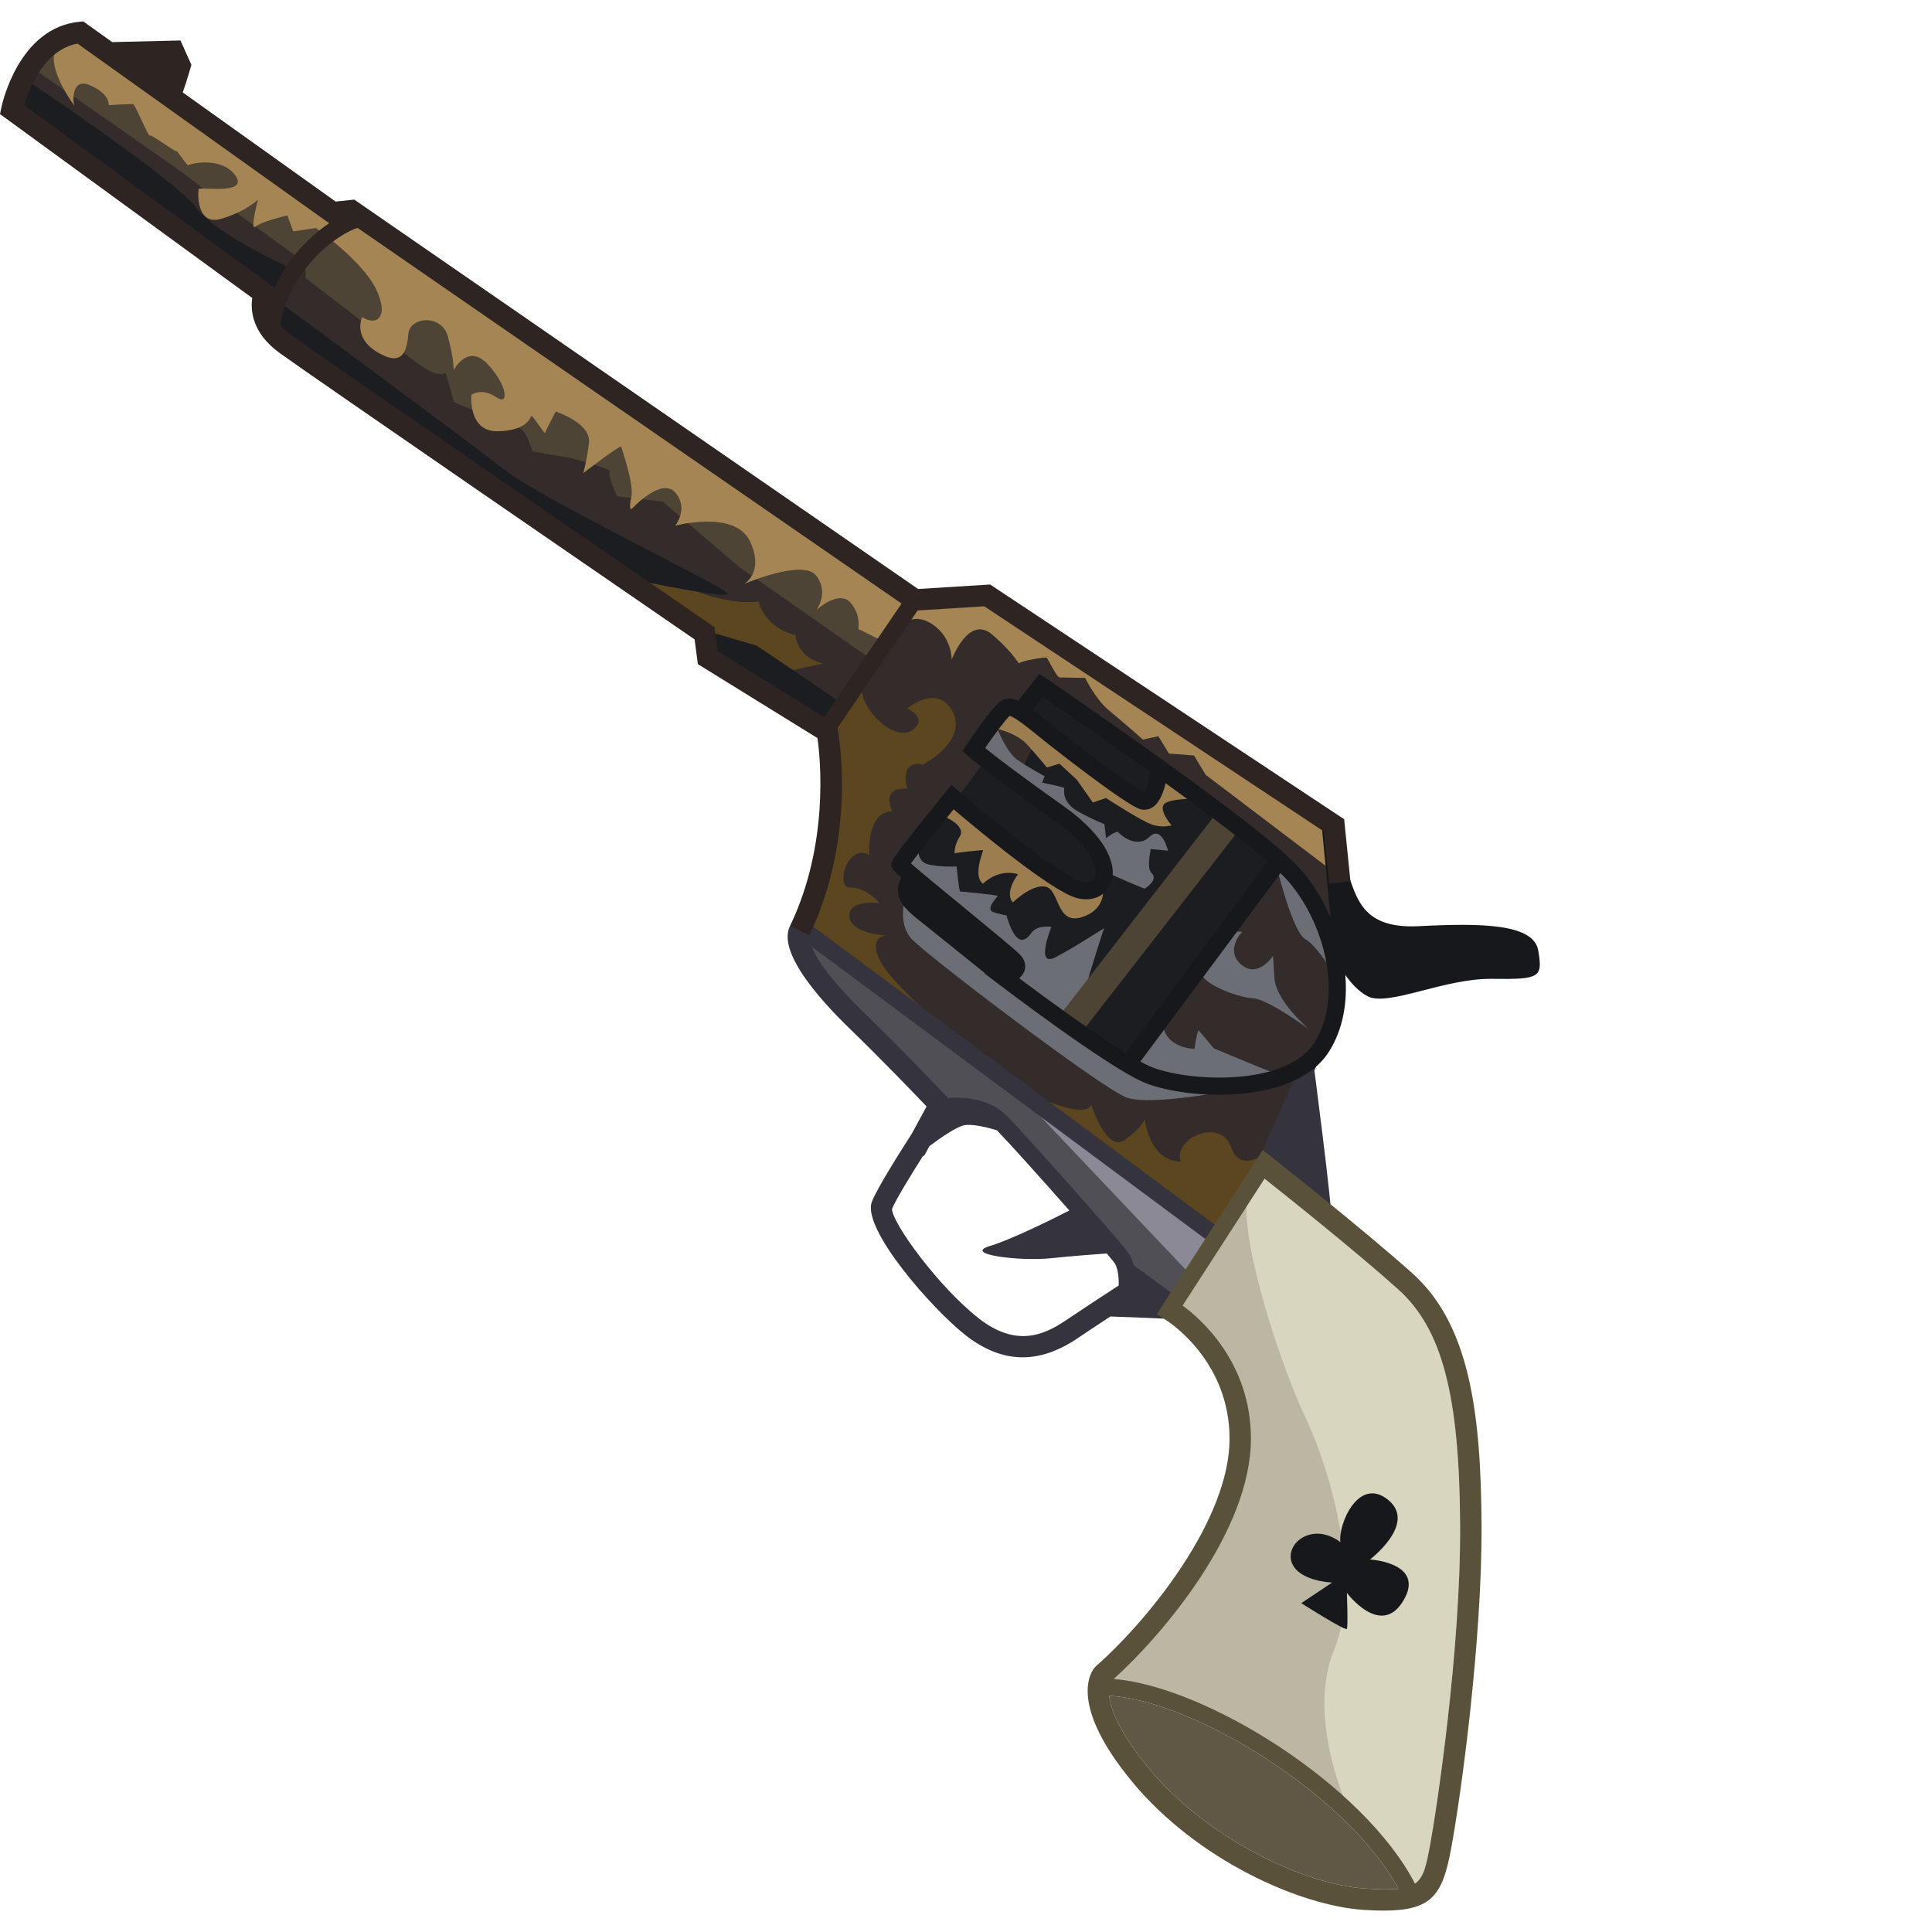
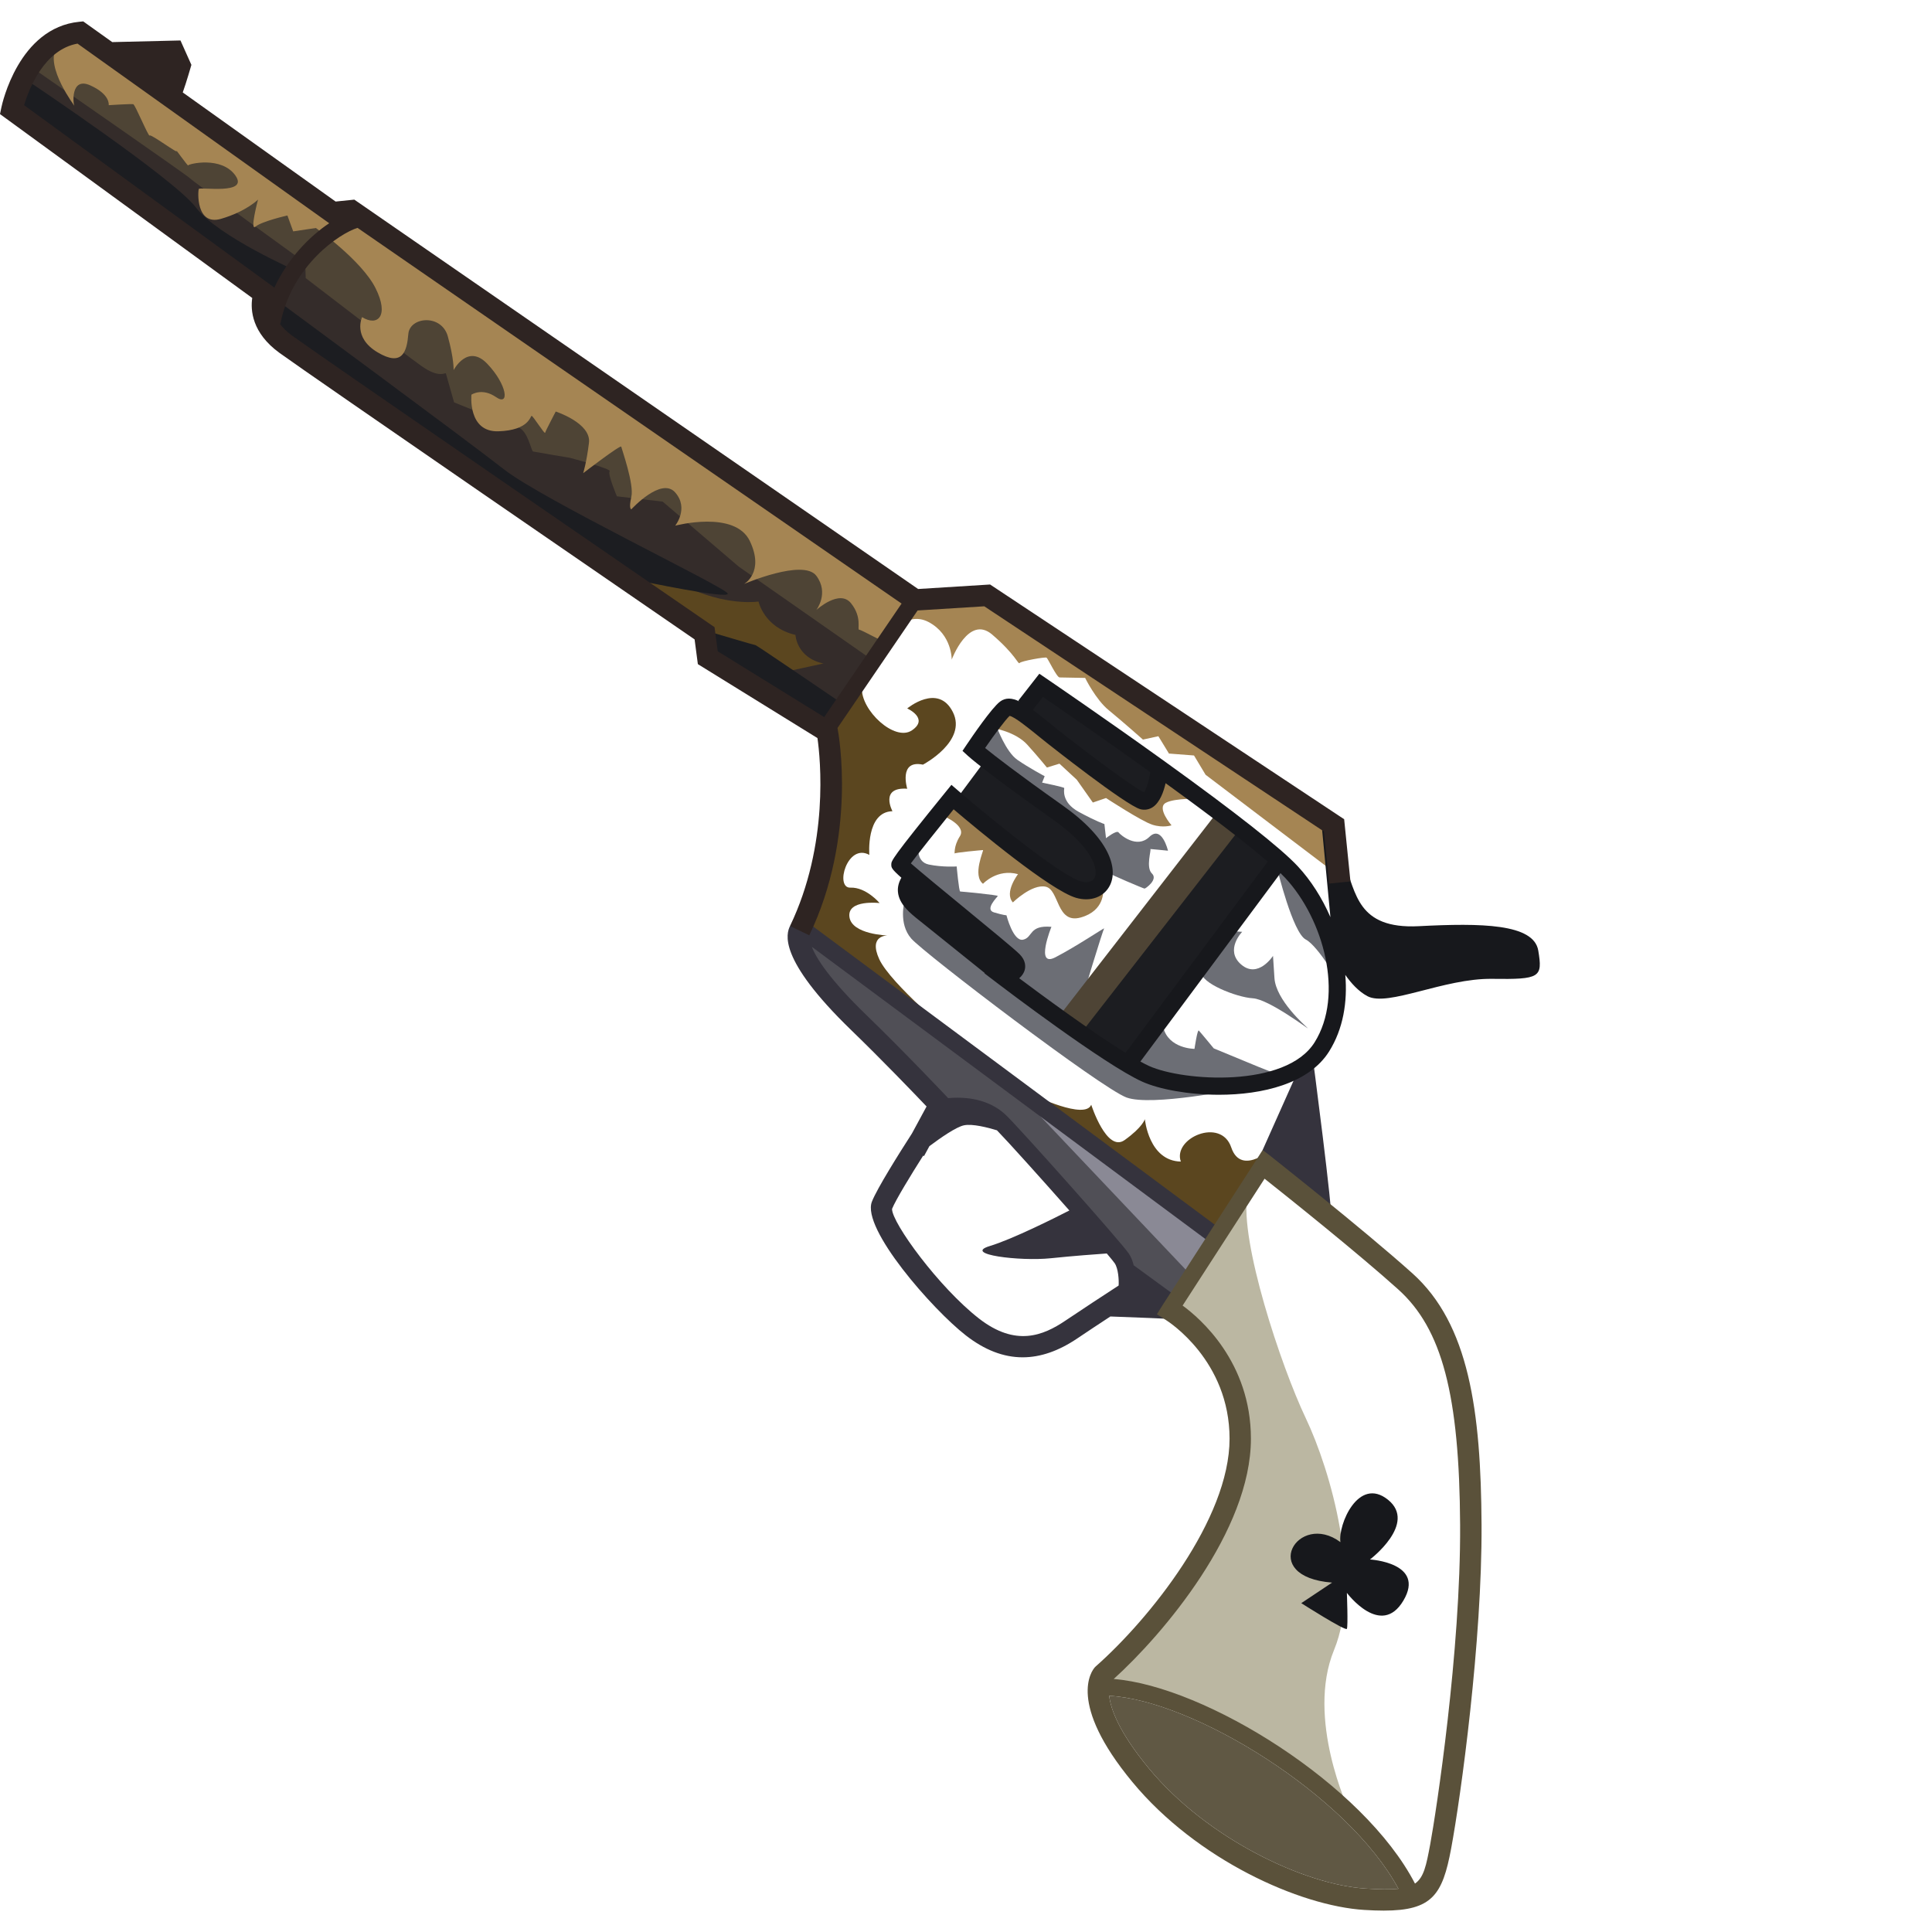
<svg xmlns="http://www.w3.org/2000/svg" version="1.1" id="Layer_3" x="0px" y="0px" width="256" height="256" viewBox="0 0 210.723 256" style="enable-background:new 0 0 210.723 256;" xml:space="preserve" preserveAspectRatio="xMinYMin meet">
  <style type="text/css">
	.st0{fill:#342C2A;}
	.st1{fill:#4E4435;}
	.st2{fill:#1C1D21;}
	.st3{fill:#6C6E75;}
	.st4{fill:#5B461F;}
	.st5{fill:#9B7D4F;}
	.st6{fill:#A58553;}
	.st7{fill:#504F56;}
	.st8{fill:#8A8995;}
	.st9{fill:#35333D;}
	.st10{fill:#17181C;}
	.st11{fill:#D9D6C0;}
	.st12{fill:#BBB7A2;}
	.st13{fill:#605844;}
	.st14{fill:#5A513A;}
	.st15{fill:#2E2422;}
</style>
  <g>
-     <path class="st0" d="M120.68,79.362l-11.298,17.17l0.957,11.043c0,0-2.17,15.447-2.809,15.447s6.128,6.128,6.128,6.128   l46.979,34.085l9.447-11.489l6.894-16.723l-0.638-25.532c0,0-48.766-30-49.149-30C126.808,79.49,120.68,79.362,120.68,79.362z" />
    <path class="st1" d="M6.361,6.213l4.915-1.787L46.191,29.83l4.149,0.319l70.979,49.085l-10.787,16.404   c0,0-33.064-23.489-33.255-23.681c-0.191-0.191-44.17-34.213-44.17-34.213L2.212,12.022L6.361,6.213z" />
    <path class="st0" d="M4.51,9.149c0,0,20.617,14.298,20.681,14.489c0.064,0.191,15.255,11.17,15.255,11.17l0.064,2.043   c0,0,13.021,10.021,15.383,11.681c2.362,1.66,3.128,0.766,3.191,0.957s1.085,3.83,1.085,3.83s7.213,2.936,8.489,3.319   c1.277,0.383,1.723,3.128,1.979,3.191c0.255,0.064,4.851,0.83,4.851,0.83s5.617,1.468,5.298,1.787   c-0.319,0.319,0.957,3.319,0.957,3.319l6.064,0.702l10.085,8.617l17.809,12.447l-6.319,9c0,0-15.511-9.447-15.574-9.638   C93.744,86.703,93.105,83,93.105,83S35.212,43.681,35.339,43.49c0.128-0.191-0.511-5.234-0.511-5.234L1.637,14.766L4.51,9.149z" />
-     <path class="st0" d="M149.531,141.447l20.255-27.489l4.936,6.638c0,0,2.723,10.043,2.894,10.298c0.17,0.255-2.043,8.17-2.213,8.426   c-0.17,0.255-5.872,3.404-5.872,3.404L156.254,144L149.531,141.447z" />
-     <polygon class="st2" points="119.595,113.894 126.127,105.447 131.531,109.809 137.978,96.66 154.318,102.277 163.765,110    141.105,134.064  " />
    <path class="st3" d="M121.744,111.873c0,0-0.511,2.298,1.319,2.681c1.83,0.383,3.702,0.255,3.702,0.255s0.298,3.319,0.468,3.319   s5.021,0.468,4.979,0.596c-0.043,0.128-1.787,1.787-0.511,2.17c1.277,0.383,1.66,0.383,1.66,0.383s0.894,3.532,2.213,3.234   s0.723-1.957,3.745-1.702c0,0-2.213,5.447,0.511,4.043s6.596-4,6.468-3.83s-3.106,9.702-2.894,9.702s-3.277,2.043-3.277,2.043   l-20.468-19.489L121.744,111.873z" />
    <polygon class="st1" points="140.339,134.639 161.276,107.639 167.595,112.426 144.169,137.32  " />
    <path class="st4" d="M91.829,78.171c5.064,2.128,8.681,1.532,8.681,1.532s0.723,3.447,4.894,4.426c0,0,0.128,3.021,3.702,3.787   c0,0-9.489,2.085-9.66,2.043c-0.17-0.043-5.83-4.553-5.915-4.809S92.935,83.49,90.467,82c-2.468-1.489-11.489-8.894-11.191-9.021   C79.574,72.851,91.829,78.171,91.829,78.171z" />
    <path class="st4" d="M137.02,145.149c0,0,6.766,3.277,7.574,1.234c0,0,2.043,6.383,4.426,4.681s2.681-2.766,2.681-2.766   s0.511,5.532,4.766,5.617c-1.106-3.106,5.319-5.915,6.681-1.872c1.362,4.043,5.872-0.17,5.745-0.128s-7.66,11.532-7.66,11.532   l-11.915-9.064L137.02,145.149z" />
    <path class="st4" d="M126.425,137.362c0,0-8.426-7.021-9.915-10.255c-1.489-3.234,1.106-3.149,1.106-3.149   s-4.766-0.128-5.064-2.468c-0.298-2.34,4-1.83,4-1.83s-1.787-2.128-3.872-2.043s-0.426-5.957,2.511-4.34   c0,0-0.468-5.702,3.064-5.787c0,0-1.745-3.234,1.957-2.979c0,0-1.191-3.872,2.085-3.191c0,0,5.915-3.106,3.957-6.979   c-1.957-3.872-6.043-0.468-6.043-0.468s2.936,1.319,0.638,2.894s-6.809-2.681-6.638-5.617s-2.596,2.511-2.723,2.809   s-1.872,2.468-1.872,2.468s1.319,7.532,0.851,8.511s-2.298,11.787-2.298,12s-2.979,5.702-2.809,5.702   c0.17,0,4.851,3.106,4.979,3.234C110.467,126,126.425,137.362,126.425,137.362z" />
    <path class="st2" d="M94.552,83.873c0,0,5.447,1.617,5.574,1.617s11.362,7.66,11.362,7.66s-1.362,3.915-1.489,3.83   c-0.128-0.085-15.489-9.872-15.489-9.872L94.552,83.873z" />
    <path class="st2" d="M36.765,39.83c0,0,24.936,18.383,30.043,22.383c5.106,4,29.277,15.574,29.617,16.426   c0.34,0.851-11.745-1.702-11.745-1.702L35.148,43.745L36.765,39.83z" />
    <path class="st2" d="M39.318,35.915c0,0-10.468-4.596-13.362-8.426S3.574,10.639,3.574,10.639s-1.702,3.915-1.447,4   C2.382,14.724,36.68,39.49,36.68,39.49L39.318,35.915z" />
    <path class="st2" d="M126.616,106.043l3.894-5.234l13.787,9.83c0,0,2.872,3.128,2.426,4.532c-0.447,1.404-1.404,3-1.66,3   c-0.255,0-7.34-3.447-7.532-3.574c-0.191-0.128-9.511-7.723-9.511-7.723L126.616,106.043z" />
    <path class="st2" d="M138.425,90.788l14.489,10.915c0,0,0.894,6-1.723,4.213c-2.617-1.787-15.638-12-15.638-12L138.425,90.788z" />
    <polygon class="st2" points="143.403,136.681 164.212,109.937 169.382,113.703 162.297,123.149 149.914,140.703  " />
    <path class="st3" d="M119.85,119.447c0,0-0.83,2.936,0.894,4.915c1.723,1.979,25.213,19.851,28.532,21.064   c3.319,1.213,14.872-1.149,14.681-1.085s-10.404-1.213-11.234-1.787c-0.83-0.574-14.17-8.553-14.362-8.745   C138.169,133.617,119.85,119.447,119.85,119.447z" />
    <path class="st3" d="M154.127,136.107c0.702,2.872,4.149,2.872,4.149,2.872s0.383-2.617,0.574-2.426   c0.191,0.191,1.979,2.362,1.979,2.362l5.872,2.426c0,0,3.383,1.34,3.191,1.34c-0.191,0-4.723,2.106-9.702,1.213   c-4.979-0.894-10.021-3.064-10.021-3.255C150.169,140.447,154.127,136.107,154.127,136.107z" />
    <path class="st3" d="M159.233,128.83c-0.191,1.404,4.596,3.319,6.766,3.447c2.17,0.128,7.596,4.277,7.277,3.957   c-0.319-0.319-4.213-3.702-4.404-6.638c-0.191-2.936-0.191-2.936-0.191-2.936s-1.979,3.064-4.213,1.149s0.128-4.34,0.128-4.34   l-1.149-0.064L159.233,128.83z" />
    <path class="st3" d="M169.254,115.171c0,0,2.043,8.426,3.766,9.319s4.723,6.255,4.66,6c-0.064-0.255-2.106-8.936-4.149-12.191   c-2.043-3.255-3.702-3.574-3.702-3.574L169.254,115.171z" />
    <path class="st5" d="M125.02,108.128c0,0,3.064,1.277,2.17,2.681c-0.894,1.404-0.638,2.426-0.723,2.298   c-0.085-0.128,3.66-0.468,3.787-0.468c0.128,0-1.447,3.362,0,4.468c0,0,1.872-2.043,4.638-1.277c0,0-1.872,2.426-0.681,3.745   c0,0,2.511-2.468,4.34-2.085s1.404,4.979,4.638,4.085s2.979-3.574,2.979-3.574s-3.106,0.34-3.234,0.213   c-0.128-0.128-16.809-12.766-16.809-12.766L125.02,108.128z" />
    <path class="st3" d="M132.084,96.341c0,0,1.191,3.277,2.723,4.34c1.532,1.064,3.617,2.17,3.617,2.17l-0.34,0.851   c0,0,2.936,0.596,2.936,0.723c0,0.128-0.426,1.872,1.915,3.149c2.34,1.277,3.404,1.617,3.404,1.617l0.213,1.872   c0,0,1.404-1.106,1.66-0.766c0.255,0.34,2.426,2.213,4.085,0.596c1.66-1.617,2.468,1.83,2.468,1.83s-2.511-0.255-2.34-0.213   c0.17,0.043-0.638,2.426,0.213,3.234c0.851,0.809-0.851,2-0.979,2c-0.128,0-4.638-1.915-4.681-2.043   c-0.043-0.128-3.702-5.447-3.702-5.447l-13.787-11.064L132.084,96.341z" />
    <path class="st5" d="M131.488,96.511c0.128-0.085,3.106,0.468,4.638,2.17s2.596,3.021,2.596,3.021l1.66-0.511l2.298,2.128   l2.128,3.021l1.745-0.596c0,0,4.681,3.064,6.128,3.532c1.447,0.468,2.553,0.085,2.553,0.085s-2-2.298-0.766-2.979   c1.234-0.681,4.638-0.511,4.468-0.596s-5.021-3.957-5.021-3.83s-0.426,3.872-1.234,4.128c-0.809,0.255-6.766-4.085-6.851-4.213   c-0.085-0.128-12.383-9.064-12.383-9.064l-1.957,3.064V96.511z" />
    <path class="st6" d="M7.51,6.277c-1.66,2.553,2.553,7.979,2.362,7.787s-0.574-3.957,2.106-2.745s2.426,2.617,2.426,2.617   s3-0.191,3.255-0.128c0.255,0.064,2.043,4.404,2.17,4.149c0.128-0.255,3.894,2.553,3.574,2.043   c-0.319-0.511,1.532,2.106,1.532,1.915c0-0.191,4.404-1.277,6.255,1.34c1.851,2.617-4.723,1.468-4.851,1.787   c-0.128,0.319-0.383,4.915,2.936,3.957s4.915-2.553,4.915-2.553s-1.149,4.277-0.319,3.574c0.83-0.702,4.213-1.468,4.213-1.468   l0.766,2.106l3-0.447c0,0,6.064,4.277,7.915,7.979c1.851,3.702,0.255,5.106-1.787,3.83c0,0-1.277,2.681,2.043,4.66   c3.319,1.979,3.894-0.128,4.085-2.426c0.191-2.298,4.404-2.681,5.234,0.319c0.83,3,0.766,4.468,0.766,4.468s1.851-3.574,4.468-0.83   c2.617,2.745,3,5.681,1.149,4.404c-1.851-1.277-3.255-0.319-3.255-0.319s-0.511,4.979,3.574,4.851   c4.085-0.128,4.213-2.043,4.404-2.043c0.191,0,1.723,2.489,1.787,2.234c0.064-0.255,1.404-2.809,1.404-2.809   s4.723,1.532,4.404,4.149c-0.319,2.617-0.766,4.021-0.766,4.021s4.979-3.83,5.043-3.511s1.723,4.979,1.34,6.638   c-0.383,1.66,0,1.66,0,1.66s3.957-4.34,5.809-2.234c1.851,2.106,0,4.404,0,4.404s7.915-2.106,9.894,2.043   c1.979,4.149-0.766,5.681-0.766,5.681s7.851-3.383,9.574-1.085s0,4.532,0,4.532s3.064-2.809,4.596-0.894s0.766,3.511,1.085,3.511   c0.319,0,3.511,1.851,3.447,1.532c-0.064-0.319,2.617-4.213,5.745-2.553s3.064,4.979,3.064,4.979s2.234-6,5.362-3.319   c3.128,2.681,3.447,4.021,3.638,3.766c0.191-0.255,3.383-0.83,3.574-0.702c0.191,0.128,1.34,2.617,1.723,2.617   s3.383,0.064,3.383,0.064s1.404,2.872,3.128,4.277c1.723,1.404,4.532,3.894,4.532,3.894l2.043-0.447l1.404,2.298l3.319,0.255   l1.532,2.553l16.915,12.83l-0.255-6.447l-46.021-30.83l-10.277,0.638l-73.34-51.128l-3.128-0.064L10.318,3.979L7.51,6.277z" />
    <g>
      <path class="st7" d="M107.233,127.064c0,0,17.872,20.085,18.213,20.085c0.34,0,6.298,0.851,6.298,0.851l16.34,17.532l2.468,5.447    l4.34,1.872l5.277-9.702l-48.255-35.83l-4.851-3.745L107.233,127.064z" />
      <polygon class="st8" points="134.297,144.171 157.616,168.766 160.339,163.49   " />
      <path class="st9" d="M173.871,139.575l-1.191,0.766l-5.377,12.044l0.611,2.339c0,0,8,6.213,8.426,6.553    C176.765,161.617,173.871,139.575,173.871,139.575z" />
      <path class="st10" d="M203.829,125.958c-0.596-3.574-7.574-3.66-15.83-3.234s-8.255-4.596-9.872-8.17l-2.979-5.021l1.14,11.997    c-1.106-2.548-2.591-4.876-4.309-6.726c-2.251-2.424-8.199-7.112-17.679-13.934c-7.968-5.733-15.629-10.947-15.706-10.999    l-0.877-0.597l-2.782,3.559l0.128,0.101c-0.971-0.459-1.811-0.526-2.553,0.031c-1.09,0.817-3.667,4.585-4.431,5.721l-0.543,0.808    l0.717,0.659c0.089,0.082,2.284,2.08,11.262,8.432c5.459,3.862,6.006,6.729,5.533,7.705c-0.325,0.668-1.16,0.694-1.833,0.495    c-2.879-0.851-12.715-8.97-16.262-12.027l-0.884-0.762l-0.736,0.906c-7.232,8.908-7.232,9.156-7.232,9.651    c0,0.392,0.01,0.577,1.337,1.748c-0.35,0.611-0.513,1.237-0.457,1.872c0.145,1.651,1.605,2.815,2.895,3.841l0.392,0.313    c1.266,1.025,5.725,4.604,8.225,6.61l-0.068,0.019l1.826,1.392c0.574,0.438,14.119,10.743,19.117,12.983    c2.206,0.989,6.065,1.73,10.151,1.73c5.729,0,11.904-1.458,14.592-5.735c1.869-2.976,2.457-6.549,2.147-10.151    c0.744,1.064,1.742,2.189,2.936,2.824c2.723,1.447,10.128-2.383,16.511-2.298C204.084,129.788,204.425,129.532,203.829,125.958z     M138.195,92.345c2.171,1.487,8.07,5.548,14.254,9.987l-0.043-0.005c-0.138,1.088-0.522,2.296-0.83,2.657    c-1.383-0.629-7.592-5.262-11.468-8.34c-0.413-0.328-0.813-0.652-1.199-0.965c-0.737-0.597-1.419-1.149-2.055-1.619    L138.195,92.345z M135.052,129.623c0.333-0.289,0.609-0.653,0.73-1.108c0.11-0.413,0.167-1.232-0.684-2.082    c-0.712-0.712-3.966-3.386-7.41-6.216c-2.595-2.132-5.709-4.691-6.994-5.817c0.976-1.312,3.348-4.297,5.665-7.163    c3.155,2.681,12.802,10.717,16.211,11.725c1.935,0.57,3.751-0.103,4.517-1.68c1.067-2.201-0.018-6.126-6.264-10.546    c-6.128-4.336-9.066-6.626-10.29-7.622c1.274-1.845,2.696-3.75,3.246-4.256c0.657,0.121,2.408,1.539,3.702,2.586    c0.392,0.317,0.797,0.646,1.216,0.978c0.104,0.083,10.481,8.295,12.417,8.805c0.569,0.148,1.157,0.048,1.651-0.286    c0.94-0.636,1.435-2.073,1.684-3.164c6.159,4.462,10.738,7.979,13.534,10.39l-18.844,25.341    C144.568,136.676,137.94,131.785,135.052,129.623z M174.188,138.12c-3.82,6.082-17.412,5.153-21.896,3.144    c-0.346-0.155-0.753-0.367-1.185-0.603l18.564-24.966c0.24,0.233,0.462,0.454,0.645,0.651    C175.373,121.79,178.134,131.839,174.188,138.12z" />
      <g>
        <path class="st9" d="M104.679,122.706L104.679,122.706c-0.467,0.974-1.72,4.277,8.122,13.802     c4.093,3.96,8.334,8.382,9.974,10.104l-1.936,3.575c-1.645,2.555-4.642,7.31-5.311,9.05c-1.373,3.568,8.029,14.271,12.453,17.713     c2.488,1.935,4.984,2.901,7.527,2.901c2.364,0,4.768-0.835,7.243-2.506c1.287-0.869,2.889-1.927,4.38-2.904     c2.765,0.101,8.169,0.305,8.359,0.368c0.255,0.085,0.681-2.808,0.681-2.808l-5.948-4.341c-0.145-0.571-0.349-1.116-0.647-1.553     c-1.106-1.622-14.466-16.596-16.234-18.305c-1.854-1.792-4.503-2.574-7.708-2.295l-0.09-0.096     c-0.055-0.058-5.53-5.869-10.77-10.94c-4.834-4.678-6.646-7.528-7.201-9.012l52.965,39.324l1.352-1.82l-55.021-40.851     L104.679,122.706z M127.744,149.107c1.119-0.224,3.115,0.287,4.356,0.664c1.526,1.57,5.868,6.4,9.597,10.624     c-1.834,0.94-7.507,3.792-10.548,4.712c-3.66,1.106,4,2.043,8.085,1.617c3.031-0.316,6.057-0.537,7.42-0.631     c0.545,0.645,0.92,1.104,1.047,1.291c0.475,0.697,0.573,2.213,0.523,2.957c-1.928,1.254-4.923,3.212-7.06,4.655     c-2.934,1.98-6.588,3.492-11.443-0.284c-5.303-4.125-11.544-12.676-11.521-14.524c0.497-1.223,2.467-4.442,4.126-7.061     l0.111,0.06l0.713-1.316C124.638,150.756,126.716,149.312,127.744,149.107z" />
      </g>
      <g>
-         <path class="st11" d="M193.473,202.055c0.09,16.74-3.16,38-3.97,42.37c-0.52,2.75-0.82,4.33-2.01,5.16     c-6.79-13.14-27.8-26.15-39.92-27.11c6.58-5.96,18.18-19.64,18.18-31.84c0-10.19-6.78-15.99-9.05-17.64l10.86-16.81     c3.34,2.65,12.36,9.86,17.7,14.66C191.083,176.075,193.383,184.825,193.473,202.055z" />
        <path class="st12" d="M165.276,158.383c-1.021,6.043,4.426,22.553,7.745,29.532c3.319,6.979,7.489,21.617,3.745,30.723     c-3.745,9.106,1.957,21.191,1.957,21.191l-9.787-8.085l-12.426-5.957c0,0-11.404-2.468-11.404-2.723     c0-0.255,5.106-5.447,5.106-5.447s10.468-14.213,10.553-14.468c0.085-0.255,3.915-15.66,3.915-15.66s-3.489-9.021-3.745-9.277     c-0.255-0.255-5.617-5.532-5.617-5.532L165.276,158.383z" />
        <path class="st10" d="M177.616,204.341c-5.617-4.17-10.979,4.596-1.106,5.362l-4.085,2.723c0,0,5.872,3.745,6.043,3.404     s0-4.766,0-4.766s4.511,6.043,7.489,1.021c2.979-5.021-4.426-5.447-4.426-5.447s6.298-4.766,2.383-7.915     C179.999,195.575,177.276,202.043,177.616,204.341z" />
        <path class="st13" d="M185.303,250.275c-1.08,0.11-2.49,0.09-4.36-0.03c-8.05-0.5-20.99-6.59-28.7-15.91     c-4-4.84-5.07-7.89-5.27-9.63C158.073,225.255,178.633,237.885,185.303,250.275z" />
        <path class="st14" d="M187.163,168.735c-6.69-6-19.02-15.71-19.14-15.81l-0.72-0.54l-0.77,1.21l-12.42,19.24l-0.82,1.31     l1.19,0.76c0.35,0.22,8.44,5.38,8.44,15.73c0,10.68-10.61,23.89-17.73,30.17l-0.12,0.12c-0.4,0.45-3.72,4.7,4.98,15.21     c8.52,10.29,22.18,16.41,30.71,16.94c0.94,0.06,1.81,0.09,2.59,0.09c6.42,0,7.79-2.09,8.93-8.22c1.3-6.98,4.11-27.47,4.03-42.91     C196.233,186.915,194.643,175.455,187.163,168.735z M180.943,250.245c-8.05-0.5-20.99-6.59-28.7-15.91     c-4-4.84-5.07-7.89-5.27-9.63c11.1,0.55,31.66,13.18,38.33,25.57C184.223,250.385,182.813,250.365,180.943,250.245z      M189.503,244.425c-0.52,2.75-0.82,4.33-2.01,5.16c-6.79-13.14-27.8-26.15-39.92-27.11c6.58-5.96,18.18-19.64,18.18-31.84     c0-10.19-6.78-15.99-9.05-17.64l10.86-16.81c3.34,2.65,12.36,9.86,17.7,14.66c5.82,5.23,8.12,13.98,8.21,31.21     C193.563,218.795,190.313,240.055,189.503,244.425z" />
      </g>
      <path class="st15" d="M178.108,108.552L131.194,77.45l-9.539,0.595L47.379,26.749l-0.43-0.297l-2.478,0.254L24.215,12.248    c0.487-1.346,1.146-3.652,1.146-3.652l-1.447-3.234l-9.042,0.217l-3.844-2.744l-0.53,0.052C2.469,3.683,0.275,13.792,0.186,14.223    L0,15.118l33.423,24.366c-0.236,1.601-0.057,4.617,3.616,7.281c4.121,2.99,49.303,34.047,54.999,37.961l0.431,3.275l15.849,9.799    c0.383,2.704,1.564,14.074-3.639,24.906l2.556,1.228c6.341-13.205,3.882-26.694,3.774-27.261l-0.039-0.207l10.616-15.576    l8.836-0.551l45.001,29.834l0.698,6.906l2.82-0.285L178.108,108.552z M36.355,38.113L3.192,13.937    c0.629-2.101,2.632-7.358,7.08-8.158L43.62,29.58C41.037,31.301,38.159,34.223,36.355,38.113z M109.21,95.019l-14.107-8.721    l-0.42-3.193l-0.52-0.357c-0.511-0.352-51.184-35.175-55.46-38.277c-0.75-0.544-1.278-1.09-1.657-1.612l0.108,0.021    c1.527-7.747,7.873-11.967,10.224-12.686l72.086,49.782L109.21,95.019z" />
    </g>
  </g>
</svg>